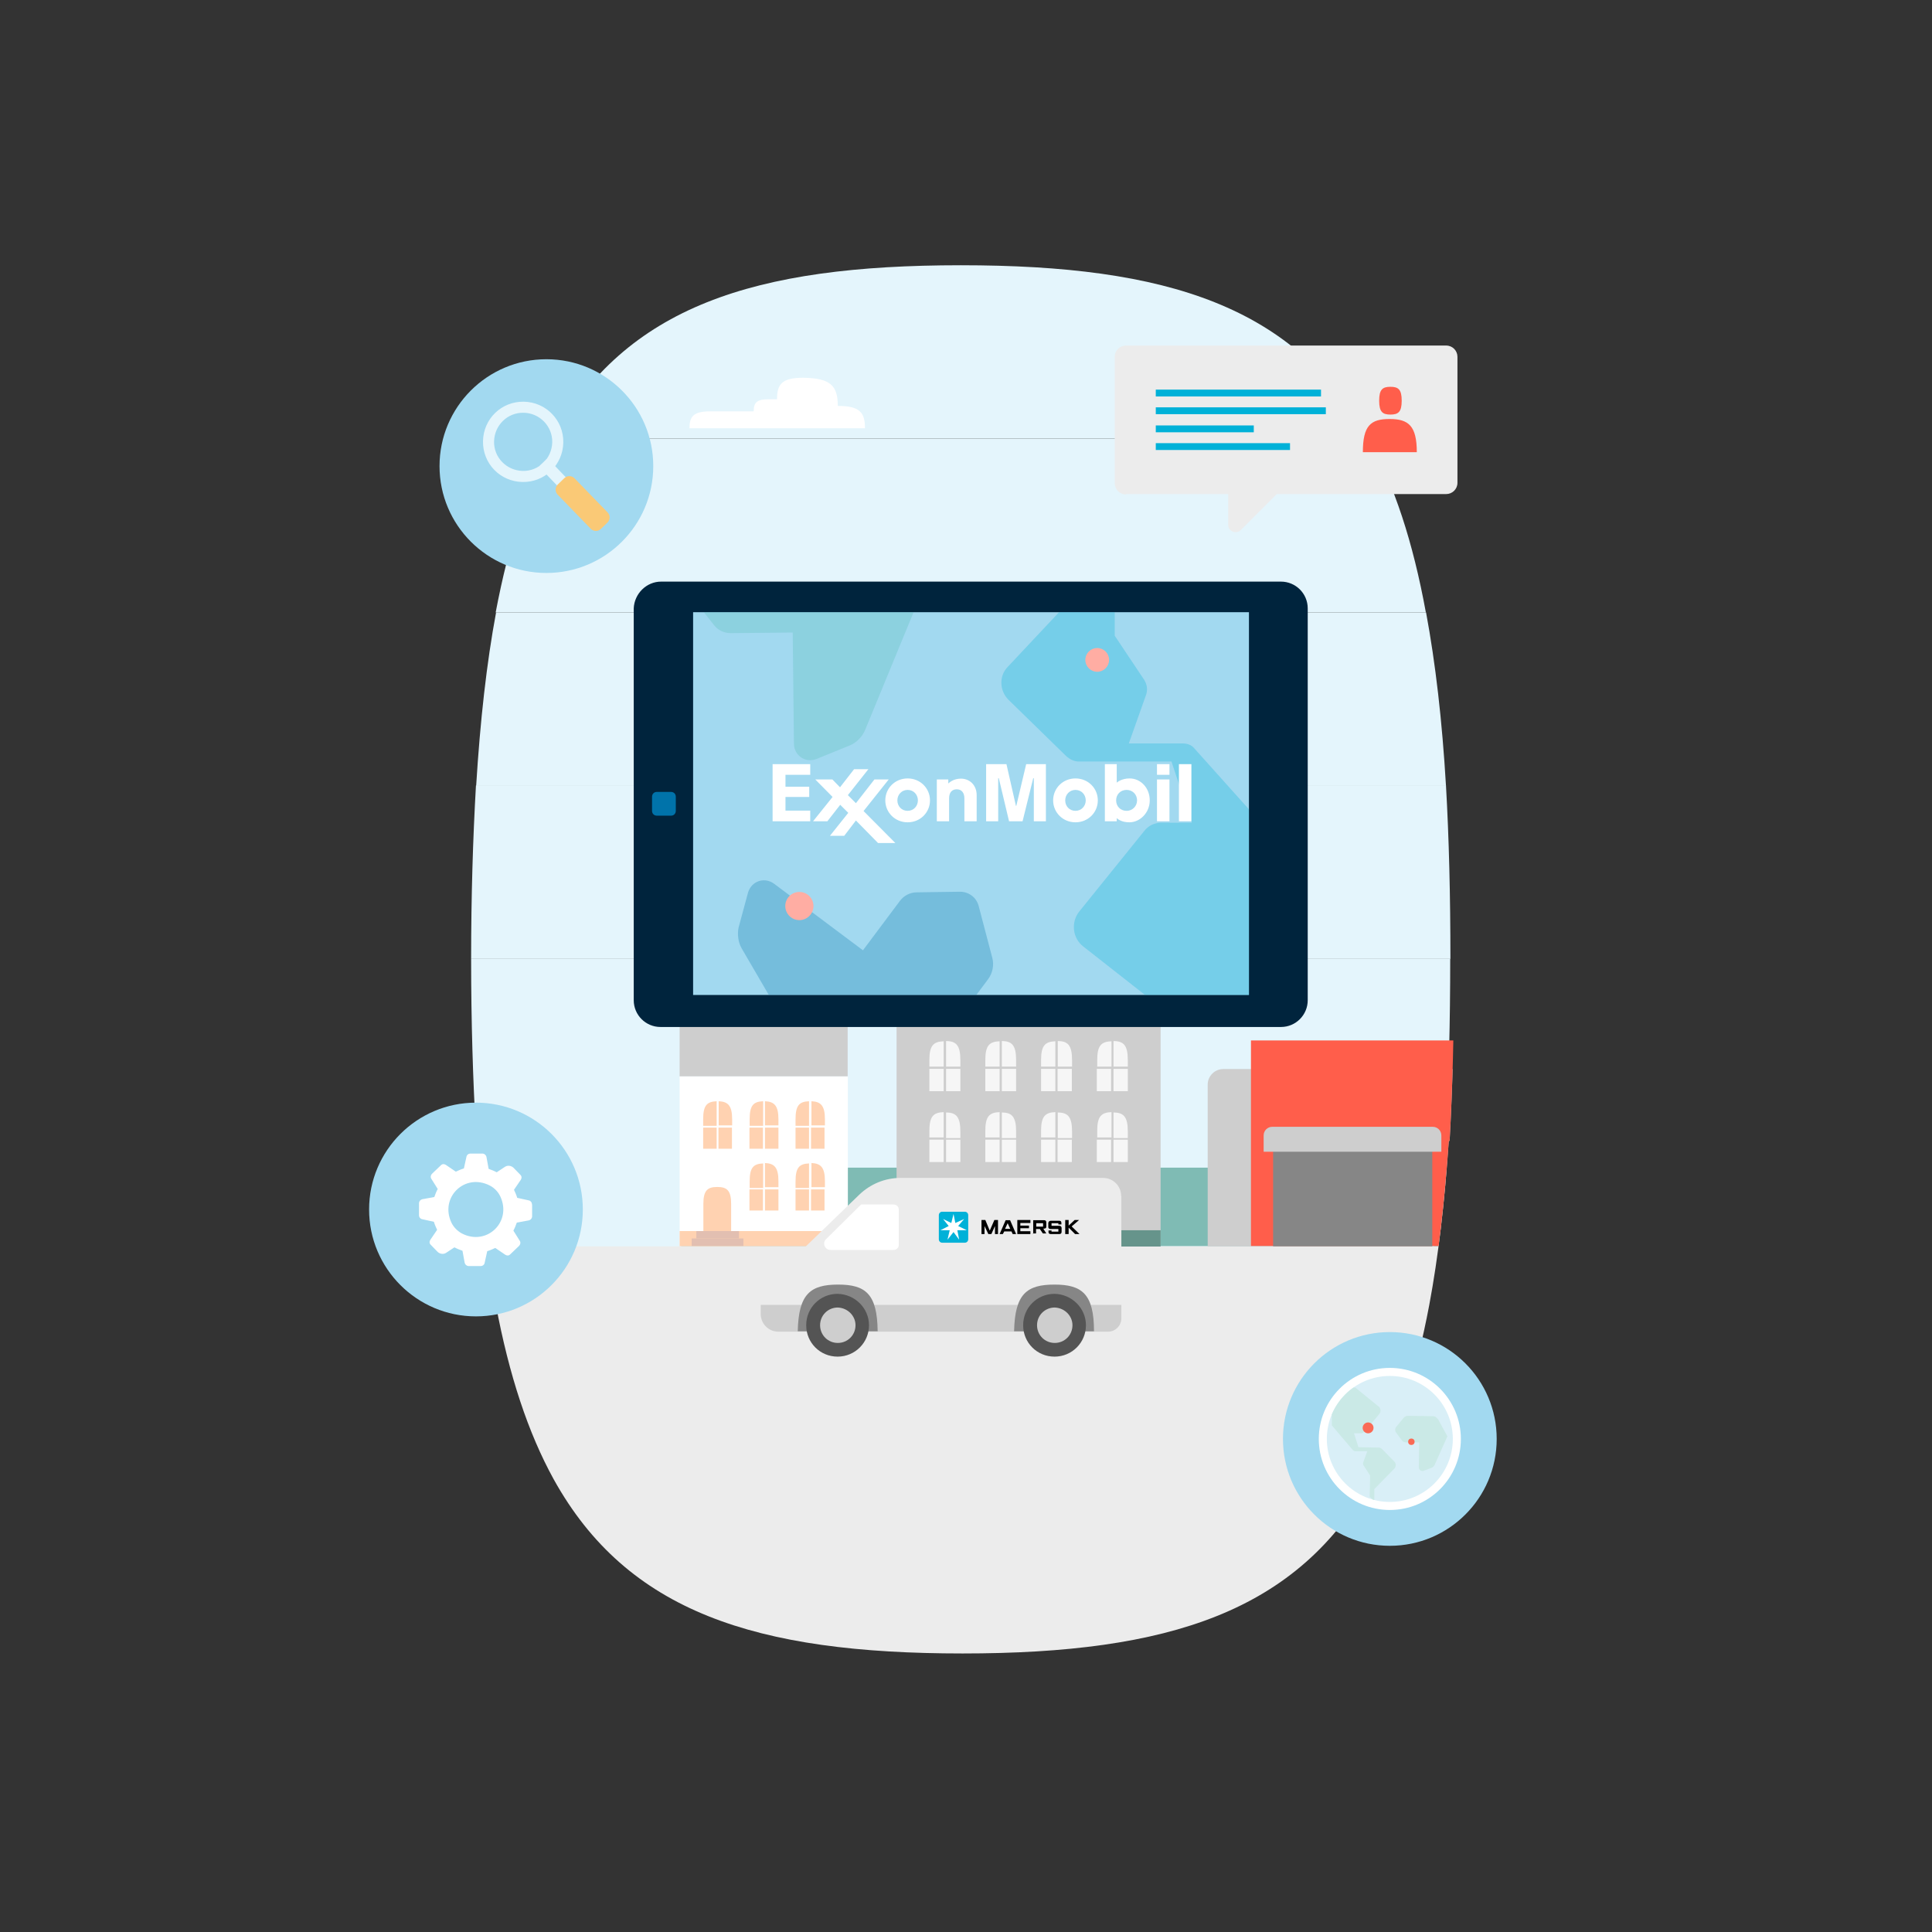
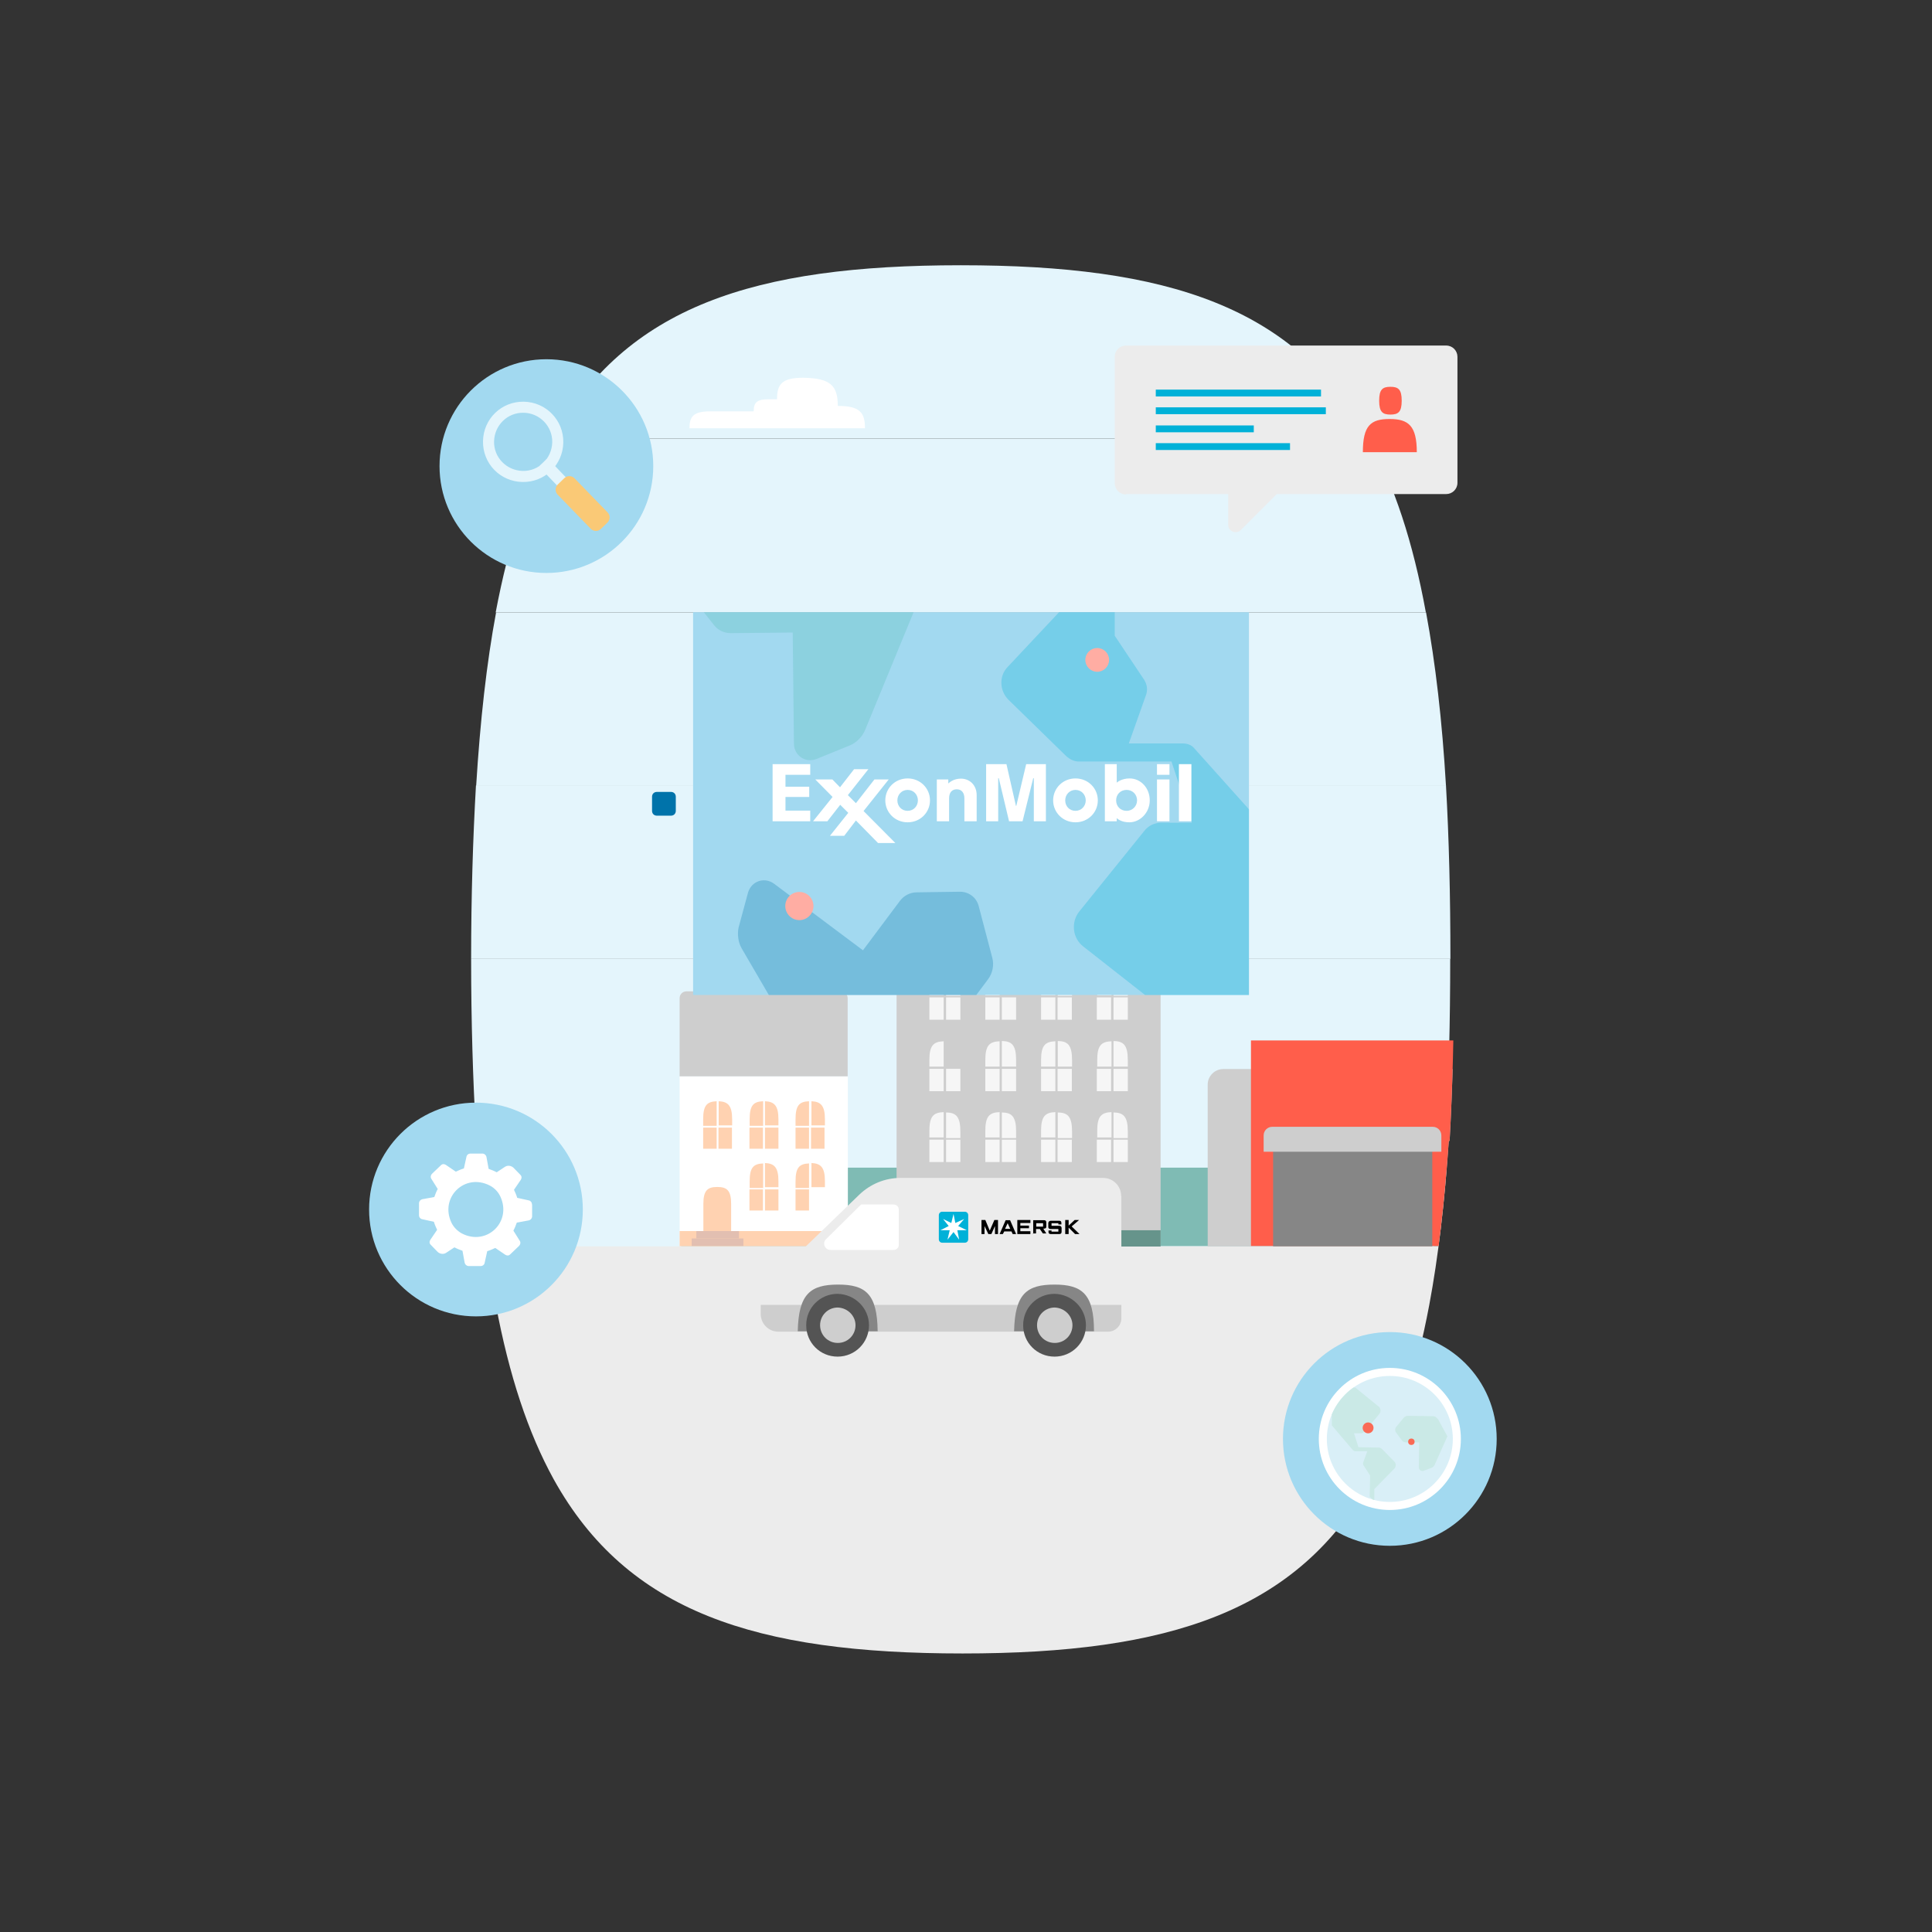
<svg xmlns="http://www.w3.org/2000/svg" id="Layer_5" data-name="Layer 5" viewBox="0 0 96 96">
  <rect x="0" y="0" width="96" height="96" fill="#333333" stroke="none" />
  <defs>
    <style>
      .cls-1 {
        clip-path: url(#clippath);
      }

      .cls-2 {
        fill: none;
      }

      .cls-2, .cls-3, .cls-4, .cls-5, .cls-6, .cls-7, .cls-8, .cls-9, .cls-10, .cls-11, .cls-12, .cls-13, .cls-14, .cls-15, .cls-16, .cls-17, .cls-18, .cls-19, .cls-20, .cls-21, .cls-22, .cls-23, .cls-24, .cls-25, .cls-26, .cls-27, .cls-28, .cls-29 {
        stroke-width: 0px;
      }

      .cls-30 {
        clip-path: url(#clippath-1);
      }

      .cls-31 {
        clip-path: url(#clippath-4);
      }

      .cls-32 {
        clip-path: url(#clippath-3);
      }

      .cls-33 {
        clip-path: url(#clippath-2);
      }

      .cls-34 {
        clip-path: url(#clippath-6);
      }

      .cls-3, .cls-4, .cls-5 {
        opacity: .28;
      }

      .cls-3, .cls-27 {
        fill: #00b1d8;
      }

      .cls-4, .cls-28 {
        fill: #0073aa;
      }

      .cls-5 {
        fill: #52bbb5;
      }

      .cls-7 {
        fill: #f6f6f6;
      }

      .cls-8 {
        fill: #fac976;
      }

      .cls-9 {
        fill: #fa6a55;
      }

      .cls-10 {
        fill: #767676;
      }

      .cls-11 {
        fill: #545454;
      }

      .cls-12 {
        fill: #868686;
      }

      .cls-13 {
        fill: #a2d9f0;
      }

      .cls-14 {
        fill: #7fbbb4;
      }

      .cls-15 {
        fill: #cae9e6;
      }

      .cls-16 {
        fill: #e2bfb1;
      }

      .cls-17 {
        fill: #d9eff7;
      }

      .cls-18 {
        fill: #cecece;
      }

      .cls-19 {
        fill: #ff5e4b;
      }

      .cls-20 {
        fill: #ececec;
      }

      .cls-21 {
        fill: #fff;
      }

      .cls-22 {
        fill: #e4f5fc;
      }

      .cls-23 {
        fill: #ffada3;
      }

      .cls-24 {
        fill: #ffd2b1;
      }

      .cls-25 {
        fill: #00243f;
      }

      .cls-26 {
        fill: #00243d;
      }

      .cls-29 {
        fill: #66948b;
      }
    </style>
    <clipPath id="clippath">
      <path class="cls-2" d="m72.25,48.03c0,3.15-.07,6.02-.22,8.66h-.04c-.21,3.06-.52,5.75-.97,8.15h0c-.66,3.5-1.59,6.35-2.87,8.66-3.65,6.58-10.05,8.66-20.32,8.66s-16.66-2.06-20.32-8.66c-1.27-2.31-2.21-5.15-2.87-8.66-.45-2.4-.77-5.1-.97-8.15h-.04c-.15-2.62-.22-5.51-.22-8.66s.07-6.02.22-8.66c.19-3.26.52-6.13.99-8.66.66-3.5,1.59-6.35,2.85-8.66h0c3.64-6.6,10.03-8.66,20.34-8.66s16.7,2.04,20.34,8.66c1.29,2.32,2.23,5.17,2.89,8.68.47,2.53.79,5.4.99,8.66.15,2.61.22,5.49.22,8.64Z" />
    </clipPath>
    <clipPath id="clippath-1">
      <path class="cls-2" d="m55.72,59.42v6.09c0,.36-.3.66-.66.66h-16.38c-.49,0-.88-.39-.88-.88v-1.35c0-.37.19-.71.51-.92l1.61-.97,2.77-2.68c.56-.54,1.29-.84,2.06-.84h10.06c.49,0,.9.39.9.9Z" />
    </clipPath>
    <clipPath id="clippath-2">
      <rect class="cls-2" x="34.44" y="30.42" width="27.62" height="19.02" />
    </clipPath>
    <clipPath id="clippath-3">
      <rect class="cls-2" x="34.44" y="30.42" width="27.62" height="19.02" />
    </clipPath>
    <clipPath id="clippath-4">
      <rect class="cls-2" x="38.39" y="37.97" width="20.8" height="3.92" />
    </clipPath>
    <clipPath id="clippath-6">
      <circle class="cls-2" cx="69.06" cy="71.5" r="3.13" />
    </clipPath>
  </defs>
  <g>
    <path class="cls-22" d="m24.65,64.41h46.2c.47-2.51.81-5.38.99-8.62H23.65c.19,3.24.52,6.09.99,8.62Z" />
    <path class="cls-22" d="m47.74,81.65c10.25,0,16.61-2.06,20.24-8.62H27.49c3.65,6.56,10.01,8.62,20.24,8.62Z" />
    <path class="cls-22" d="m27.49,73.03h40.48c1.27-2.29,2.21-5.14,2.87-8.62H24.65c.66,3.49,1.59,6.32,2.85,8.62Z" />
    <path class="cls-22" d="m23.65,56.27h48.19c.15-2.62.22-5.49.22-8.62H23.41c0,3.15.09,6.02.24,8.62Z" />
    <path class="cls-22" d="m23.41,47.65h48.66c0-3.15-.07-6-.22-8.62H23.65c-.15,2.62-.24,5.49-.24,8.62Z" />
    <path class="cls-22" d="m24.65,30.43c-.47,2.51-.79,5.38-.99,8.62h48.19c-.19-3.24-.52-6.09-.99-8.62H24.65Z" />
    <path class="cls-22" d="m68,21.81H27.48c-1.26,2.29-2.19,5.14-2.85,8.62h46.22c-.64-3.5-1.57-6.34-2.85-8.62Z" />
    <path class="cls-22" d="m47.74,13.18c-10.27,0-16.63,2.04-20.26,8.62h40.52c-3.62-6.58-9.99-8.62-20.26-8.62Z" />
    <g class="cls-1">
      <g>
        <rect class="cls-14" x="33.85" y="58.02" width="47.79" height="3.9" />
        <polygon class="cls-20" points="79.26 105.29 8.19 105.55 2.7 61.93 81.64 61.93 79.26 105.29" />
        <g>
          <rect class="cls-21" x="33.77" y="53.48" width="8.36" height="8.43" />
          <rect class="cls-24" x="33.77" y="61.17" width="8.36" height=".75" />
          <path class="cls-18" d="m33.77,53.48v-3.88c0-.19.15-.34.34-.34h7.67c.19,0,.34.15.34.34v3.88" />
          <path class="cls-24" d="m36.34,61.17h-1.39v-1.35c0-.67.21-.84.69-.84s.69.17.69.84v1.35Z" />
          <g>
            <path class="cls-24" d="m35.61,54.72c-.49.02-.67.21-.67.9v.32h.67v-1.22Z" />
            <rect class="cls-24" x="35.7" y="56.03" width=".67" height="1.05" />
            <rect class="cls-24" x="34.94" y="56.03" width=".67" height="1.05" />
            <path class="cls-24" d="m36.38,55.94v-.32c0-.69-.21-.88-.67-.9v1.2h.67v.02Z" />
          </g>
          <g>
            <path class="cls-24" d="m37.92,54.72c-.49.02-.67.21-.67.9v.32h.67v-1.22Z" />
            <rect class="cls-24" x="38.01" y="56.03" width=".67" height="1.05" />
            <rect class="cls-24" x="37.24" y="56.03" width=".67" height="1.05" />
            <path class="cls-24" d="m38.68,55.94v-.32c0-.69-.21-.88-.67-.9v1.2h.67v.02Z" />
          </g>
          <g>
            <path class="cls-24" d="m40.2,54.72c-.49.02-.67.21-.67.9v.32h.67v-1.22Z" />
            <rect class="cls-24" x="40.3" y="56.03" width=".67" height="1.05" />
            <rect class="cls-24" x="39.53" y="56.03" width=".67" height="1.05" />
            <path class="cls-24" d="m40.99,55.94v-.32c0-.69-.21-.88-.67-.9v1.2h.67v.02Z" />
          </g>
          <g>
            <path class="cls-24" d="m37.92,57.81c-.49.02-.67.21-.67.9v.32h.67v-1.22Z" />
            <rect class="cls-24" x="38.01" y="59.1" width=".67" height="1.05" />
            <rect class="cls-24" x="37.24" y="59.1" width=".67" height="1.05" />
            <path class="cls-24" d="m38.68,59.01v-.32c0-.69-.21-.88-.67-.9v1.2h.67v.02Z" />
          </g>
          <g>
            <path class="cls-24" d="m40.2,57.81c-.49.02-.67.21-.67.9v.32h.67v-1.22Z" />
-             <rect class="cls-24" x="40.3" y="59.1" width=".67" height="1.05" />
            <rect class="cls-24" x="39.53" y="59.1" width=".67" height="1.05" />
            <path class="cls-24" d="m40.99,59.01v-.32c0-.69-.21-.88-.67-.9v1.2h.67v.02Z" />
          </g>
          <rect class="cls-16" x="34.37" y="61.54" width="2.57" height=".37" />
          <rect class="cls-16" x="34.6" y="61.17" width="2.12" height=".37" />
        </g>
        <g>
          <rect class="cls-18" x="44.55" y="46.9" width="13.12" height="15.01" />
          <rect class="cls-29" x="44.55" y="61.13" width="13.12" height=".81" />
          <path class="cls-20" d="m57.88,45.38v1.27c0,.15-.11.26-.26.26h-13.03c-.15,0-.26-.11-.26-.26v-1.27" />
          <g>
            <path class="cls-7" d="m46.89,48.2c-.51.02-.71.21-.71.94v.32h.71v-1.26Z" />
            <rect class="cls-7" x="47.01" y="49.56" width=".71" height="1.11" />
            <rect class="cls-7" x="46.18" y="49.56" width=".71" height="1.11" />
            <path class="cls-7" d="m47.72,49.47v-.32c0-.73-.21-.94-.71-.94v1.27h.71v-.02Z" />
          </g>
          <g>
            <path class="cls-7" d="m49.67,48.2c-.51.02-.71.21-.71.94v.32h.71v-1.26Z" />
            <rect class="cls-7" x="49.78" y="49.56" width=".71" height="1.11" />
            <rect class="cls-7" x="48.96" y="49.56" width=".71" height="1.11" />
-             <path class="cls-7" d="m50.49,49.47v-.32c0-.73-.21-.94-.71-.94v1.27h.71v-.02Z" />
          </g>
          <g>
            <path class="cls-7" d="m52.44,48.2c-.51.02-.71.21-.71.94v.32h.71v-1.26Z" />
            <rect class="cls-7" x="52.55" y="49.56" width=".71" height="1.11" />
            <rect class="cls-7" x="51.73" y="49.56" width=".71" height="1.11" />
            <path class="cls-7" d="m53.27,49.47v-.32c0-.73-.21-.94-.71-.94v1.27h.71v-.02Z" />
          </g>
          <g>
            <path class="cls-7" d="m55.23,48.2c-.51.02-.71.21-.71.94v.32h.71v-1.26Z" />
            <rect class="cls-7" x="55.33" y="49.56" width=".71" height="1.11" />
            <rect class="cls-7" x="54.5" y="49.56" width=".71" height="1.11" />
            <path class="cls-7" d="m56.04,49.47v-.32c0-.73-.21-.94-.71-.94v1.27h.71v-.02Z" />
          </g>
          <g>
            <path class="cls-7" d="m46.89,51.74c-.51.02-.71.21-.71.94v.32h.71v-1.26Z" />
            <rect class="cls-7" x="47.01" y="53.11" width=".71" height="1.11" />
            <rect class="cls-7" x="46.18" y="53.11" width=".71" height="1.11" />
-             <path class="cls-7" d="m47.72,52.99v-.32c0-.73-.21-.94-.71-.94v1.27h.71v-.02Z" />
          </g>
          <g>
            <path class="cls-7" d="m49.67,51.74c-.51.02-.71.21-.71.94v.32h.71v-1.26Z" />
            <rect class="cls-7" x="49.78" y="53.11" width=".71" height="1.11" />
            <rect class="cls-7" x="48.96" y="53.11" width=".71" height="1.11" />
            <path class="cls-7" d="m50.49,52.99v-.32c0-.73-.21-.94-.71-.94v1.27h.71v-.02Z" />
          </g>
          <g>
            <path class="cls-7" d="m52.44,51.74c-.51.02-.71.21-.71.94v.32h.71v-1.26Z" />
            <rect class="cls-7" x="52.55" y="53.11" width=".71" height="1.11" />
            <rect class="cls-7" x="51.73" y="53.11" width=".71" height="1.11" />
            <path class="cls-7" d="m53.27,52.99v-.32c0-.73-.21-.94-.71-.94v1.27h.71v-.02Z" />
          </g>
          <g>
            <path class="cls-7" d="m55.23,51.74c-.51.02-.71.21-.71.94v.32h.71v-1.26Z" />
            <rect class="cls-7" x="55.33" y="53.11" width=".71" height="1.11" />
            <rect class="cls-7" x="54.5" y="53.11" width=".71" height="1.11" />
            <path class="cls-7" d="m56.04,52.99v-.32c0-.73-.21-.94-.71-.94v1.27h.71v-.02Z" />
          </g>
          <g>
            <path class="cls-7" d="m46.89,55.26c-.51.02-.71.21-.71.94v.32h.71v-1.26Z" />
            <rect class="cls-7" x="47.01" y="56.63" width=".71" height="1.11" />
            <rect class="cls-7" x="46.18" y="56.63" width=".71" height="1.11" />
            <path class="cls-7" d="m47.72,56.54v-.32c0-.73-.21-.94-.71-.94v1.27h.71v-.02Z" />
          </g>
          <g>
            <path class="cls-7" d="m49.67,55.26c-.51.02-.71.21-.71.94v.32h.71v-1.26Z" />
            <rect class="cls-7" x="49.78" y="56.63" width=".71" height="1.11" />
            <rect class="cls-7" x="48.96" y="56.63" width=".71" height="1.11" />
            <path class="cls-7" d="m50.49,56.54v-.32c0-.73-.21-.94-.71-.94v1.27h.71v-.02Z" />
          </g>
          <g>
            <path class="cls-7" d="m52.44,55.26c-.51.02-.71.21-.71.94v.32h.71v-1.26Z" />
            <rect class="cls-7" x="52.55" y="56.63" width=".71" height="1.11" />
            <rect class="cls-7" x="51.73" y="56.63" width=".71" height="1.11" />
            <path class="cls-7" d="m53.27,56.54v-.32c0-.73-.21-.94-.71-.94v1.27h.71v-.02Z" />
          </g>
          <g>
            <path class="cls-7" d="m55.23,55.26c-.51.02-.71.21-.71.94v.32h.71v-1.26Z" />
            <rect class="cls-7" x="55.33" y="56.63" width=".71" height="1.11" />
            <rect class="cls-7" x="54.5" y="56.63" width=".71" height="1.11" />
            <path class="cls-7" d="m56.04,56.54v-.32c0-.73-.21-.94-.71-.94v1.27h.71v-.02Z" />
          </g>
          <rect class="cls-10" x="45.54" y="61.99" width="3.24" height=".41" />
          <rect class="cls-12" x="45.83" y="61.58" width="2.68" height=".41" />
          <rect class="cls-25" x="46.18" y="59.46" width="1.95" height="2.14" />
          <path class="cls-25" d="m47.17,58.77c-.54,0-.84.13-.97.58h1.95c-.13-.45-.45-.58-.97-.58Z" />
        </g>
        <path class="cls-18" d="m81.62,61.93v-8.81h-20.84c-.41,0-.77.34-.77.77v8.04" />
        <rect class="cls-19" x="62.16" y="51.7" width="14.26" height="10.21" />
        <rect class="cls-12" x="63.26" y="56.89" width="7.91" height="5.04" />
        <rect class="cls-12" x="76.43" y="57.22" width="4.12" height="4.7" />
        <path class="cls-18" d="m62.79,57.23v-.81c0-.24.19-.43.43-.43h7.97c.24,0,.43.19.43.43v.81h-8.83Z" />
        <g>
          <g>
            <path id="SVGID" class="cls-20" d="m55.72,59.42v6.09c0,.36-.3.66-.66.66h-16.38c-.49,0-.88-.39-.88-.88v-1.35c0-.37.19-.71.51-.92l1.61-.97,2.77-2.68c.56-.54,1.29-.84,2.06-.84h10.06c.49,0,.9.39.9.9Z" />
            <g class="cls-30">
              <rect class="cls-18" x="36.04" y="64.84" width="21.44" height="1.46" />
            </g>
          </g>
          <path class="cls-12" d="m41.65,63.83c-1.39,0-1.97.47-2.01,2.32h3.97c-.02-1.86-.6-2.32-1.97-2.32Z" />
          <path class="cls-12" d="m52.4,63.83c-1.39,0-1.97.47-2.01,2.32h3.97c0-1.86-.6-2.32-1.97-2.32Z" />
          <g>
            <polygon class="cls-6" points="48.77 61.32 48.77 60.62 48.96 60.62 49.18 61.15 49.41 60.62 49.59 60.62 49.59 61.32 49.44 61.32 49.44 60.92 49.26 61.32 49.11 61.32 48.92 60.92 48.92 61.32 48.77 61.32" />
            <path class="cls-6" d="m49.84,61.32h-.17l.3-.69h.22l.3.69h-.17l-.06-.13h-.36l-.07.13Zm.36-.26l-.13-.28-.13.28h.26Z" />
            <polygon class="cls-6" points="50.55 61.32 50.55 60.62 51.2 60.62 51.2 60.77 50.7 60.77 50.7 60.9 51.13 60.9 51.13 61.03 50.7 61.03 50.7 61.18 51.2 61.18 51.2 61.32 50.55 61.32" />
            <path class="cls-6" d="m51.34,61.32v-.69h.54c.07,0,.11.04.11.11v.22c0,.06-.04.09-.13.09h-.02l.15.24h-.17l-.15-.22h-.19v.22h-.15v.02Zm.15-.37h.34v-.17h-.34v.17Z" />
            <path class="cls-6" d="m52.27,61.32h-.06c-.07,0-.11-.04-.11-.09v-.09h.15v.06h.34v-.13h-.39c-.06,0-.11-.04-.11-.09v-.21c0-.06.06-.11.11-.11h.45c.06,0,.09.04.09.11v.07h-.15v-.06h-.34v.13h.39c.06,0,.11.04.11.11v.19c0,.07-.04.11-.11.11h-.37Z" />
            <polygon class="cls-6" points="52.93 61.32 52.93 60.62 53.1 60.62 53.1 60.9 53.4 60.62 53.62 60.62 53.25 60.94 53.64 61.32 53.42 61.32 53.1 61 53.1 61.32 52.93 61.32" />
            <path class="cls-27" d="m48.11,61.58c0,.09-.07.17-.17.17h-1.12c-.09,0-.17-.07-.17-.17v-1.2c0-.09.07-.17.17-.17h1.12c.09,0,.17.07.17.17v1.2Z" />
            <polygon class="cls-21" points="47.61 60.92 47.91 60.57 47.91 60.57 47.47 60.77 47.38 60.32 47.38 60.32 47.27 60.77 46.86 60.57 46.86 60.57 47.14 60.92 46.73 61.13 46.73 61.13 47.19 61.13 47.08 61.6 47.08 61.6 47.38 61.22 47.66 61.6 47.66 61.6 47.57 61.13 48.04 61.13 48.04 61.13 47.61 60.92" />
          </g>
          <path class="cls-11" d="m43.18,65.85c0,.86-.69,1.56-1.56,1.56s-1.56-.69-1.56-1.56.69-1.56,1.56-1.56c.86.02,1.56.71,1.56,1.56h0Z" />
          <path class="cls-18" d="m42.51,65.85c0,.49-.39.88-.88.88s-.88-.39-.88-.88.39-.88.88-.88c.49.02.88.41.88.88h0Z" />
          <path class="cls-11" d="m53.96,65.85c0,.86-.69,1.56-1.56,1.56s-1.56-.69-1.56-1.56.69-1.56,1.56-1.56c.86.02,1.56.71,1.56,1.56h0Z" />
          <path class="cls-18" d="m53.29,65.85c0,.49-.39.88-.88.88s-.88-.39-.88-.88.39-.88.88-.88c.49.02.88.41.88.88h0Z" />
          <path class="cls-21" d="m42.79,59.85h1.61c.15,0,.26.11.26.26v1.74c0,.15-.11.26-.26.26h-3.13c-.28,0-.43-.34-.22-.54l1.74-1.72Z" />
        </g>
        <polygon class="cls-12" points="77.5 53.13 78.49 57.23 77.5 57.23 77.5 53.13" />
        <rect class="cls-12" x="79.54" y="57.22" width=".22" height="4.7" />
        <path class="cls-21" d="m60.22,39.05c1.09,0,1.35.32,1.35,1.11h-8.75c0-.6.21-.84,1.03-.84h2.16c0-.43.15-.6.73-.6h.43c0-.77.26-1.07,1.31-1.07,1.41,0,1.74.39,1.74,1.41Z" />
        <path class="cls-21" d="m40.97,37.05h-1.37c0-.62.21-.86,1.05-.86h0c0-.52.17-.73.88-.73.92,0,1.14.26,1.14.94h.56c.64,0,.81.19.81.66h-3.65" />
      </g>
    </g>
    <path class="cls-21" d="m41.63,20.17c1.09,0,1.35.32,1.35,1.11h-8.72c0-.6.21-.84,1.03-.84h2.16c0-.43.15-.6.73-.6h.43c0-.77.26-1.07,1.31-1.07,1.37.02,1.71.41,1.71,1.41Z" />
    <g>
-       <path class="cls-26" d="m32.85,28.9h30.8c.73,0,1.33.59,1.33,1.33v19.47c0,.73-.59,1.33-1.33,1.33h-30.83c-.73,0-1.33-.59-1.33-1.33v-19.47c.03-.73.63-1.33,1.36-1.33Z" />
      <rect class="cls-13" x="34.44" y="30.42" width="27.62" height="19.02" />
      <path class="cls-28" d="m32.4,39.59c0-.14.1-.24.24-.24h.7c.14,0,.24.1.24.24v.7c0,.14-.1.24-.24.24h-.7c-.14,0-.24-.1-.24-.24v-.7Z" />
      <g>
        <g class="cls-33">
          <path class="cls-3" d="m53.84,47.04l5.21,4.09h7.59v-3.32l-2.48-2.87v-2.38l-4.82-5.38c-.14-.17-.35-.24-.59-.24h-2.66l.87-2.45c.07-.24.03-.49-.1-.7l-1.47-2.2v-4.79l-1.01-.84v2.59l-4.3,4.58c-.45.45-.42,1.19.03,1.64l2.9,2.83c.17.14.38.24.59.24h4.61l1.01,3.04h-1.5c-.35,0-.66.14-.87.42l-3.22,3.99c-.42.52-.35,1.33.21,1.75Z" />
        </g>
        <g class="cls-32">
          <path class="cls-4" d="m44.7,53.61l-4.37-.52-3.48-5.97c-.17-.3-.22-.69-.15-1.03l.47-1.74c.17-.57.81-.79,1.29-.44l4.42,3.31,1.84-2.46c.19-.25.49-.42.84-.42l2.12-.03c.45-.01.84.28.95.71l.67,2.55c.11.38.02.8-.22,1.11l-3.33,4.45c-.25.34-.65.52-1.06.48Z" />
          <path class="cls-5" d="m43.37,26.11l2.24,3.79-2.63,6.39c-.14.32-.41.6-.73.74l-1.67.68c-.56.22-1.12-.16-1.13-.76l-.06-5.52-3.08.03c-.31,0-.63-.13-.84-.41l-1.31-1.66c-.28-.35-.29-.84-.01-1.19l1.62-2.08c.24-.32.62-.5,1.01-.5l5.56-.06c.42,0,.81.2,1.02.55Z" />
        </g>
      </g>
      <circle class="cls-23" cx="39.72" cy="45.02" r=".7" />
      <circle class="cls-23" cx="54.52" cy="32.79" r=".59" />
      <g class="cls-31">
        <path class="cls-21" d="m49,37.97v2.84h.6v-2.14h.03l.51,2.14h.67l.53-2.14h.03v2.14h.6v-2.84h-.98l-.49,2.07h-.02l-.47-2.07h-1Zm-10.61,0v2.84h1.87v-.53h-1.23v-.68h1.18v-.51h-1.18v-.59h1.23v-.53h-1.87Zm2.01,2.84h.71l.64-.82.4.4-.91,1.14h.71l.58-.76,1.1,1.12h.86l-1.58-1.59,1.25-1.57h-.71l-.92,1.18-.4-.4,1.02-1.29h-.71l-.7.9-.38-.39h-.85l.86.87-.97,1.21Zm16.1-1.04c0-.29-.22-.52-.52-.52s-.52.22-.52.52.22.52.52.52c.29,0,.52-.23.52-.52m-1.02,1.04h-.58v-2.84h.59v.92s.22-.21.64-.21c.55,0,1,.47,1,1.09s-.49,1.09-1.01,1.09c-.4,0-.59-.17-.63-.21v.16Zm3.1,0h.62v-2.84h-.62v2.84Zm-1.09,0h.62v-2.08h-.62v2.08Zm0-2.31h.62v-.53h-.62v.53Zm-12.9,1.27c0,.29.21.52.51.52s.51-.24.51-.52-.21-.52-.51-.52-.51.24-.51.52m-.6,0c0-.6.48-1.09,1.11-1.09s1.11.49,1.11,1.09-.48,1.09-1.11,1.09-1.11-.49-1.11-1.09m8.94,0c0,.29.21.52.51.52s.51-.24.51-.52-.21-.52-.51-.52-.51.24-.51.52m-.6,0c0-.6.48-1.09,1.11-1.09s1.11.49,1.11,1.09-.48,1.09-1.11,1.09-1.11-.49-1.11-1.09m-5.78-1.04h.57v.2c.06-.05.26-.24.63-.24.43,0,.78.32.78.82v1.3h-.61v-1.14c0-.28-.14-.45-.38-.45s-.38.16-.38.45v1.14h-.61v-2.08Z" />
      </g>
    </g>
    <g>
      <path class="cls-20" d="m55.95,24.57c-.32,0-.56-.26-.56-.56v-6.28c0-.32.26-.56.56-.56h15.91c.32,0,.56.26.56.56v6.26c0,.32-.26.56-.56.56h-15.91v.02Z" />
      <path class="cls-20" d="m61.03,26.07v-2.32h3.21l-2.59,2.59c-.22.22-.62.07-.62-.26Z" />
      <g>
        <rect class="cls-27" x="57.43" y="19.36" width="8.21" height=".34" />
        <rect class="cls-27" x="57.43" y="20.24" width="8.45" height=".34" />
        <rect class="cls-27" x="57.43" y="22.02" width="6.67" height=".34" />
        <rect class="cls-27" x="57.43" y="21.14" width="4.87" height=".34" />
      </g>
      <g>
        <path class="cls-19" d="m69.09,20.6c-.39,0-.56-.13-.56-.69s.17-.69.56-.69.56.13.56.69-.17.69-.56.69Z" />
        <path class="cls-19" d="m67.72,22.47c0-1.33.39-1.65,1.33-1.65s1.35.34,1.35,1.65h-2.68Z" />
      </g>
    </g>
  </g>
  <g>
    <circle class="cls-13" cx="69.06" cy="71.5" r="5.31" />
    <g>
      <circle class="cls-21" cx="69.06" cy="71.5" r="3.53" />
      <circle class="cls-17" cx="69.06" cy="71.5" r="3.13" />
      <g class="cls-34">
        <g>
          <path class="cls-15" d="m68.49,69.88l-1.14-.93-1.69-.03v.73s.52.65.52.65v.53s1.04,1.22,1.04,1.22c.03.04.08.06.13.06h.59s-.2.55-.2.55c-.02.05-.02.11.02.16l.32.5-.02,1.06.23.19v-.58s.99-1.01.99-1.01c.1-.1.1-.27,0-.36l-.63-.64s-.08-.05-.13-.05l-1.02-.02-.22-.69h.33c.07,0,.14-.03.19-.08l.73-.87c.1-.12.09-.3-.04-.4Z" />
          <path class="cls-15" d="m71.45,70.51l.47.86-.63,1.41c-.03.07-.09.13-.17.16l-.37.14c-.12.05-.25-.04-.25-.18l.02-1.23h-.69c-.07-.01-.14-.05-.18-.11l-.28-.38c-.06-.08-.06-.19,0-.27l.37-.45c.05-.07.14-.11.22-.11l1.24.02c.1,0,.18.05.23.13Z" />
          <circle class="cls-9" cx="70.13" cy="71.64" r=".16" />
          <circle class="cls-9" cx="67.98" cy="70.95" r=".27" />
        </g>
      </g>
    </g>
  </g>
  <g>
    <circle class="cls-13" cx="27.15" cy="23.16" r="5.31" />
    <g>
      <path class="cls-22" d="m26.02,20.51c.79.01,1.44.67,1.42,1.47s-.67,1.44-1.47,1.42-1.44-.67-1.42-1.47.67-1.44,1.47-1.42m.01-.55c-1.11-.02-2.01.85-2.03,1.96s.85,2.01,1.96,2.03,2.01-.85,2.03-1.96-.86-2.01-1.96-2.03h0Z" />
      <g>
        <path class="cls-22" d="m28.5,24.12s.04.09,0,.12l-.3.29s-.09.04-.13,0l-1.23-1.28s-.04-.09,0-.13l.3-.29s.09-.04.13,0l1.23,1.29Z" />
        <path class="cls-8" d="m30.19,25.46c.14.14.13.37,0,.5l-.33.32c-.14.14-.37.13-.5,0l-1.65-1.7c-.14-.14-.13-.37,0-.5l.33-.32c.14-.14.37-.13.5,0l1.65,1.7Z" />
      </g>
    </g>
  </g>
  <g>
    <circle class="cls-13" cx="23.65" cy="60.1" r="5.31" />
    <path class="cls-21" d="m26.44,59.84v.62c-.01.09-.08.16-.16.18l-.6.11c-.05.14-.1.27-.17.4l.32.51c.05.08.03.17-.03.24l-.45.43c-.07.07-.16.07-.24.02l-.5-.34c-.13.06-.26.12-.4.16l-.13.59c-.02.09-.1.15-.19.15h-.62c-.09-.01-.16-.08-.18-.16l-.11-.6c-.14-.05-.27-.1-.4-.17l-.41.27c-.13.09-.31.06-.42-.04l-.35-.36c-.07-.07-.07-.16-.02-.24l.34-.5c-.06-.13-.12-.26-.16-.4l-.59-.13c-.09-.02-.15-.1-.15-.19v-.62c.01-.09.08-.16.16-.18l.6-.11c.05-.14.1-.27.17-.4l-.32-.51c-.05-.08-.03-.17.03-.24l.45-.43c.07-.07.16-.07.24-.02l.5.34c.13-.06.26-.12.4-.16l.13-.59c.02-.09.1-.15.19-.15h.62c.09.01.16.08.18.16l.11.6c.14.05.27.1.4.17l.41-.27c.13-.09.31-.06.42.04l.35.36c.07.07.07.16.02.24l-.34.5c.06.13.12.26.16.4l.59.13c.08.02.15.11.14.2Zm-2.1-.93c-1.24-.64-2.5.58-1.91,1.84.11.23.3.42.52.54,1.24.64,2.5-.58,1.91-1.84-.11-.23-.29-.42-.52-.54Z" />
  </g>
</svg>